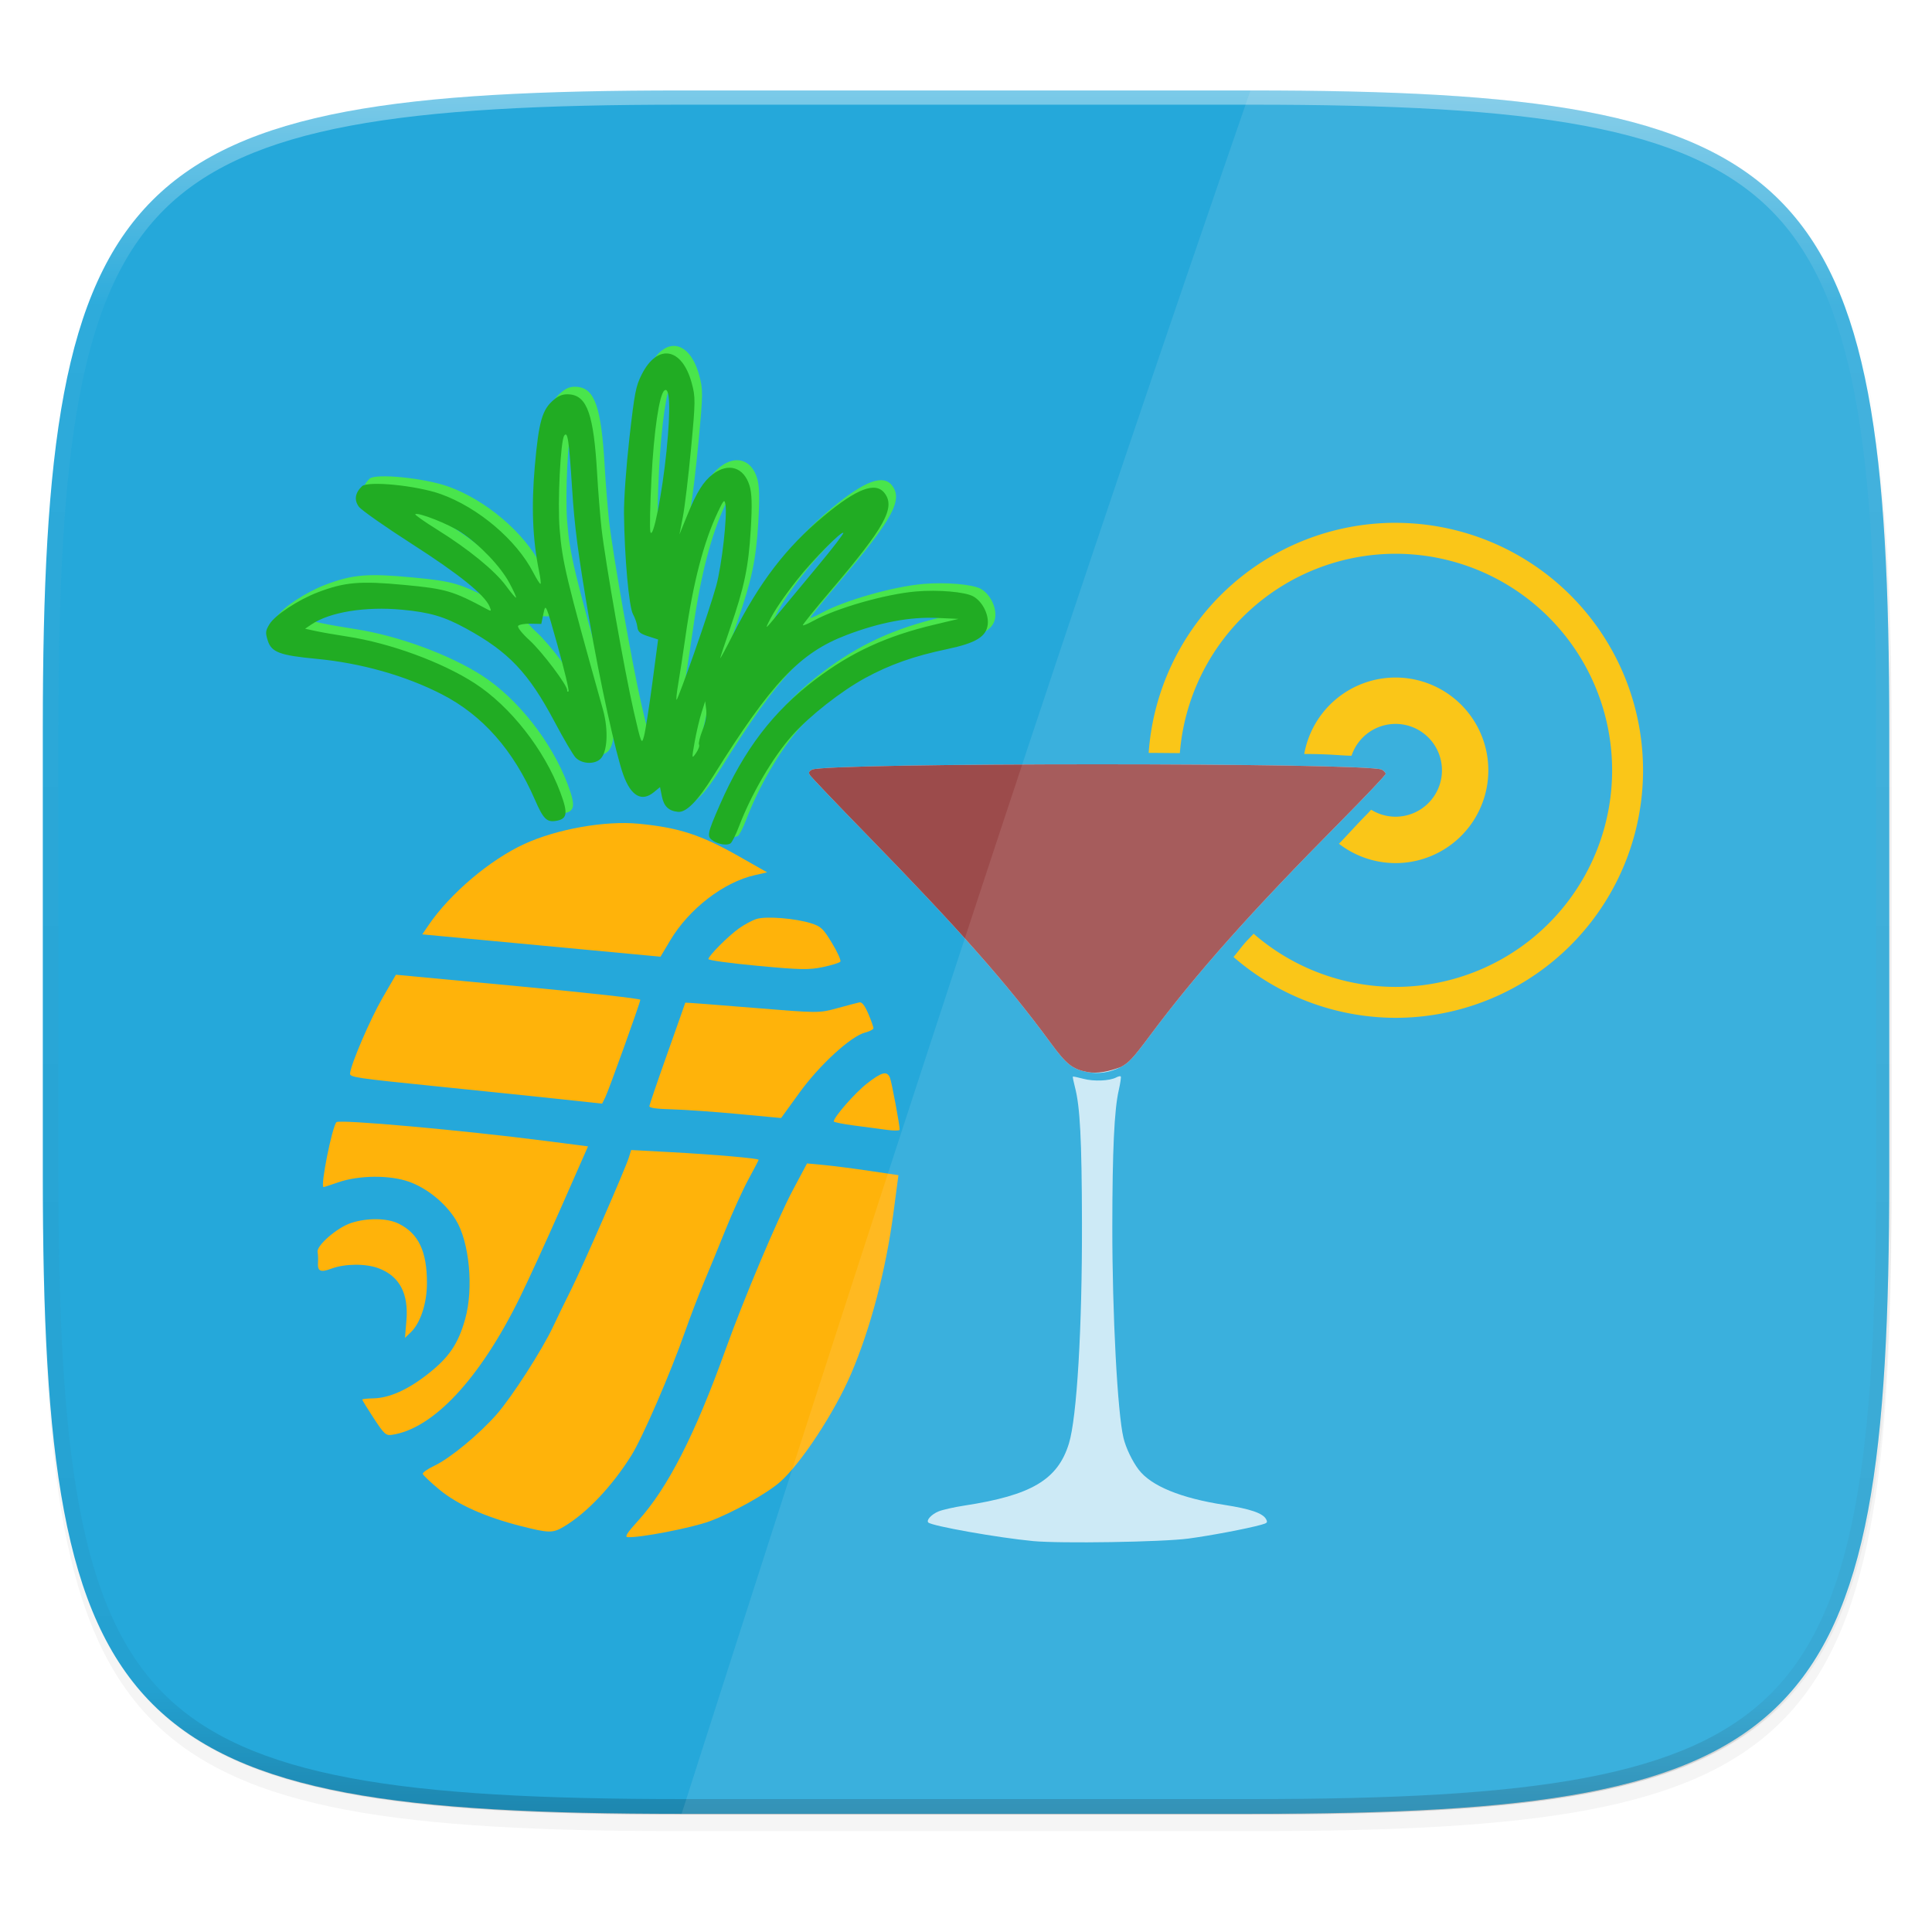
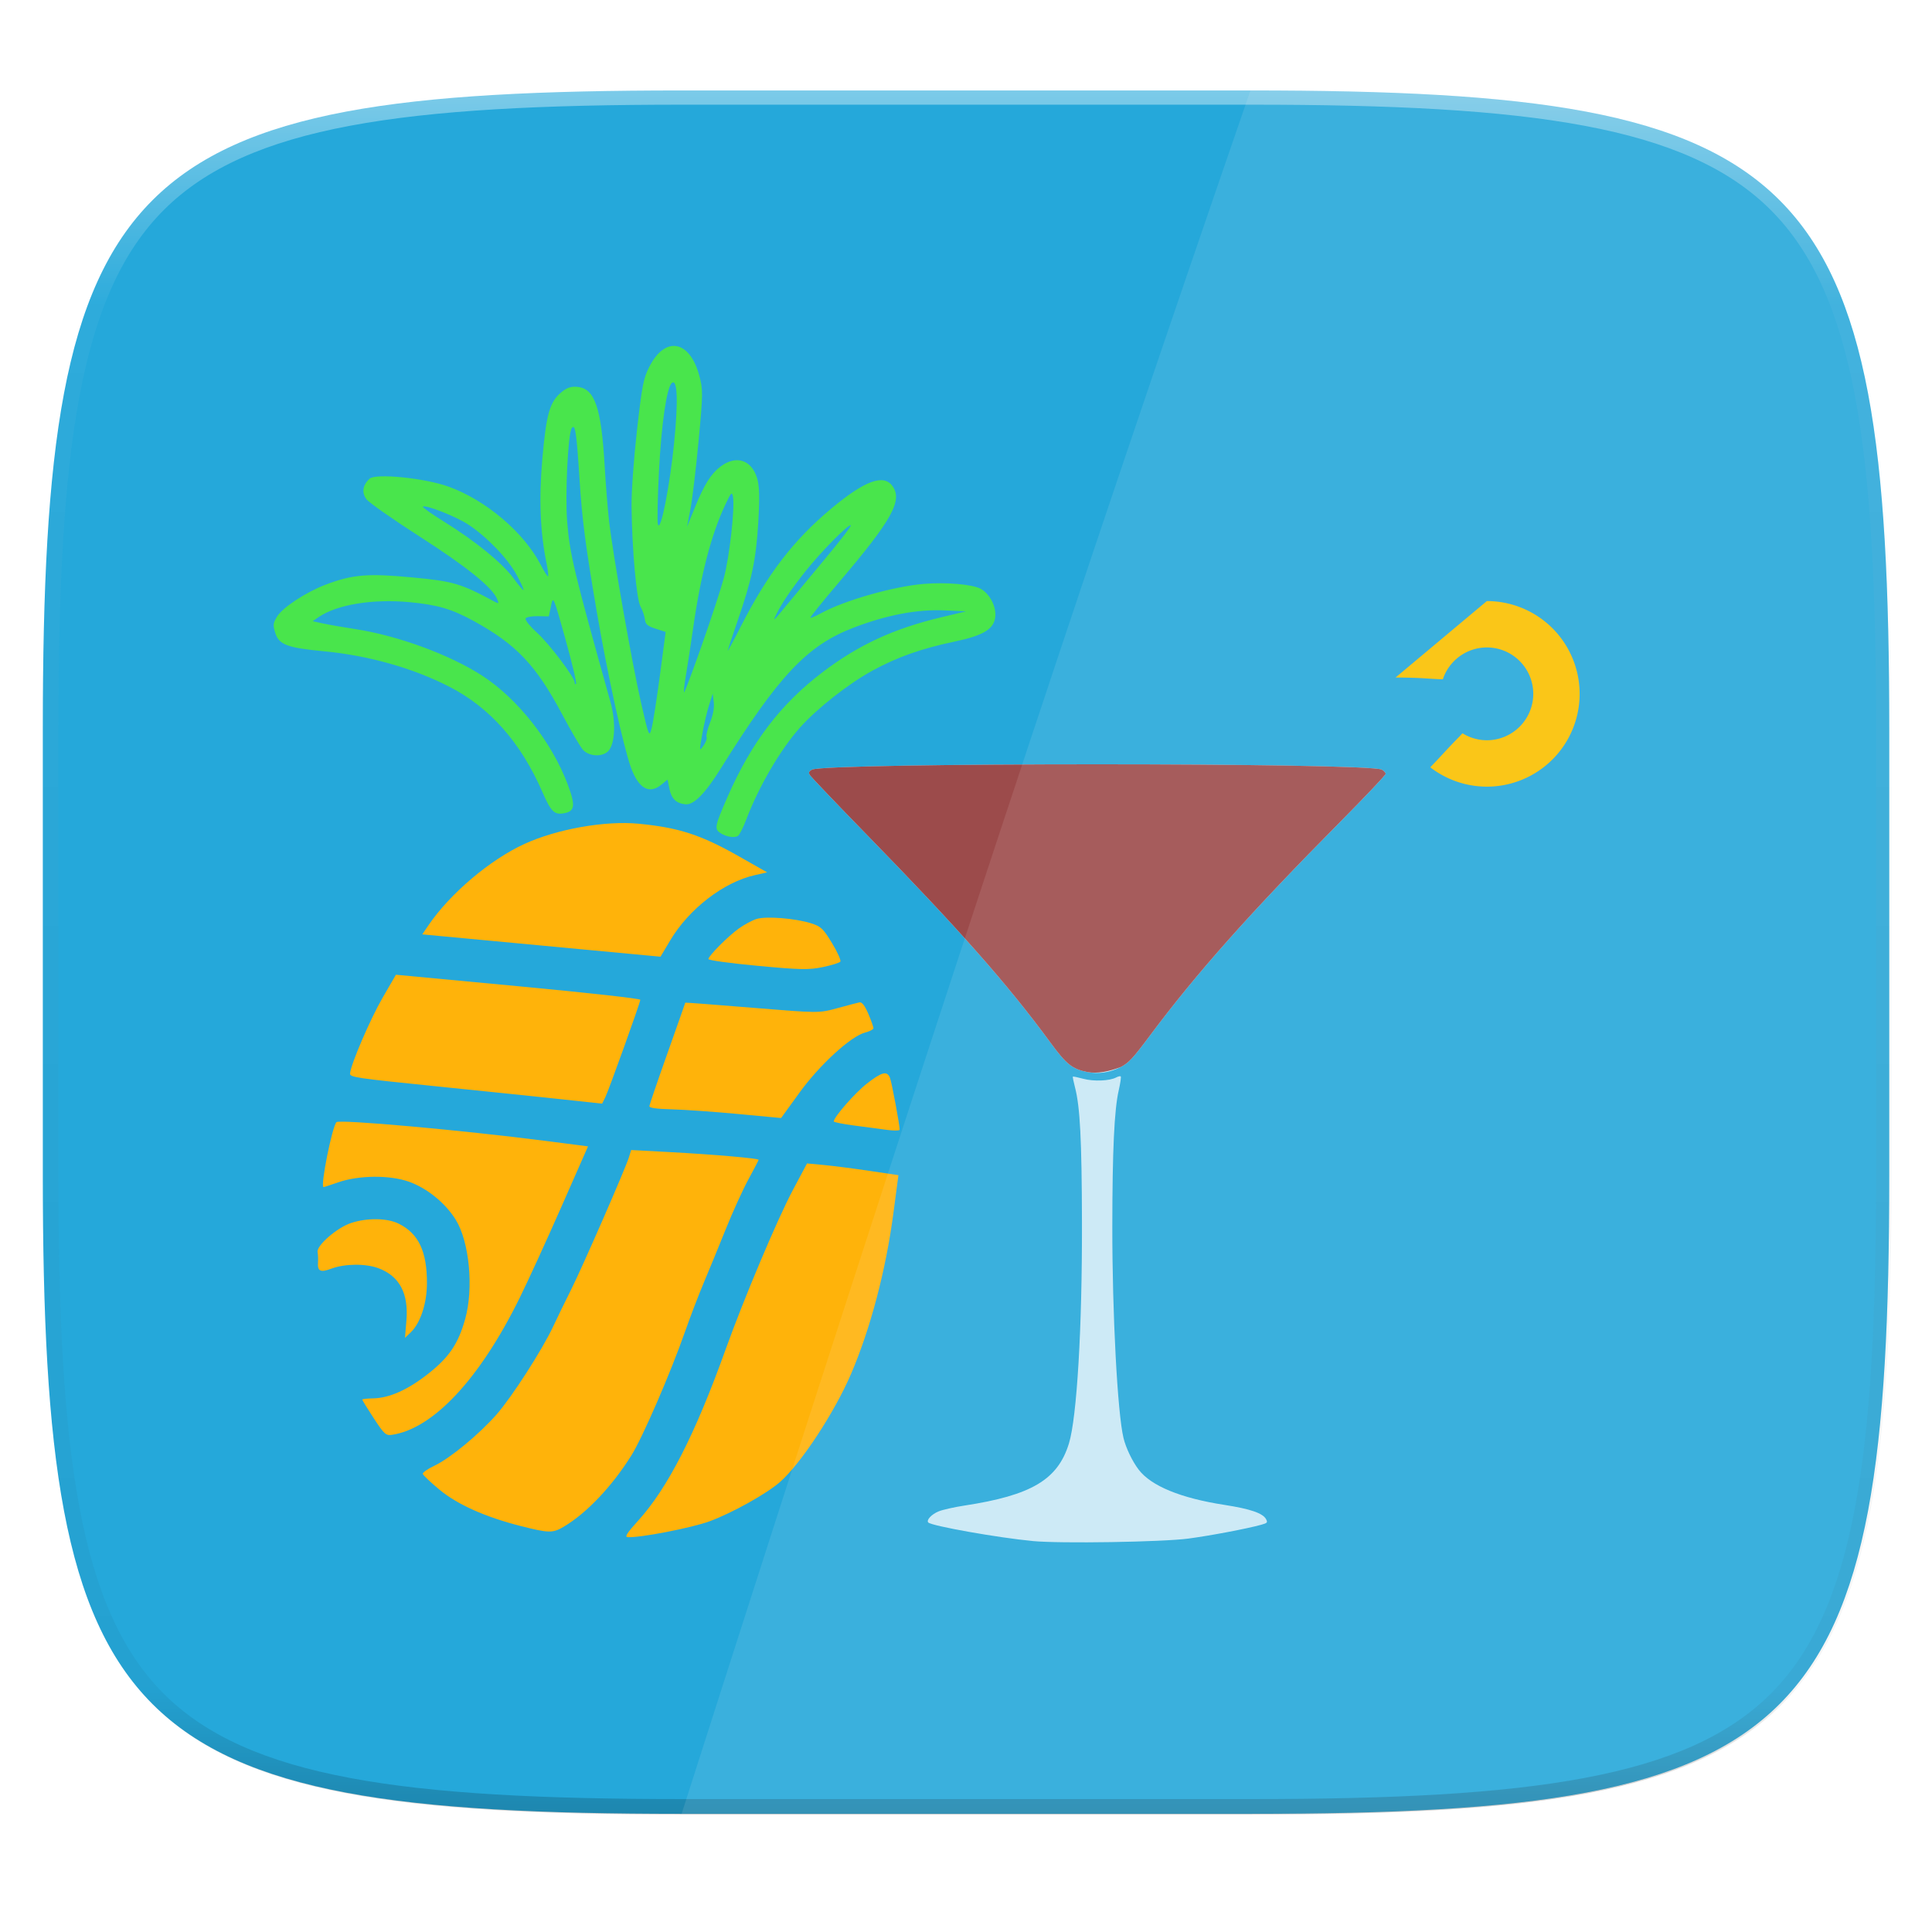
<svg xmlns="http://www.w3.org/2000/svg" width="256" height="256" version="1.1" viewBox="0 0 67.73 67.73">
  <defs>
    <filter id="filter1117" width="1.021" height="1.028" x="-.01" y="-.01" style="color-interpolation-filters:sRGB">
      <feGaussianBlur stdDeviation=".7" />
    </filter>
    <linearGradient id="linearGradient1108" x1="296" x2="296" y1="-212" y2="236" gradientUnits="userSpaceOnUse">
      <stop style="stop-color:#ffffff" offset="0" />
      <stop style="stop-color:#ffffff;stop-opacity:.098" offset=".125" />
      <stop style="stop-color:#000000;stop-opacity:.098" offset=".925" />
      <stop style="stop-color:#000000;stop-opacity:.498" offset="1" />
    </linearGradient>
    <clipPath id="clipPath1082-3-61">
      <path d="M 361.938,-212 C 507.235,-212 528,-191.287 528,-46.125 V 70.125 C 528,215.286 507.235,236 361.938,236 H 214.062 C 68.765,236 48,215.286 48,70.125 V -46.125 C 48,-191.287 68.765,-212 214.062,-212 Z" style="fill:#8c59d9" />
    </clipPath>
    <filter id="filter956" width="1.046" height="1.05" x="-.02" y="-.03" style="color-interpolation-filters:sRGB">
      <feGaussianBlur stdDeviation="2.32" />
    </filter>
    <filter id="filter4569" width="1.023" height="1.025" x="-.01" y="-.01" style="color-interpolation-filters:sRGB">
      <feGaussianBlur stdDeviation="1.16" />
    </filter>
  </defs>
  <g transform="translate(0,-229.267)">
-     <path d="m 188.969,44 c 72.649,0 83.031,10.357 83.031,82.938 v 58.125 c 0,72.581 -10.383,82.938 -83.031,82.938 h -73.938 c -72.649,0 -83.031,-10.357 -83.031,-82.938 v -58.125 c 0,-72.581 10.383,-82.938 83.031,-82.938 z" transform="matrix(0.27,0,0,0.27,-7.129,220.56)" style="opacity:0.1;filter:url(#filter4569)" />
-     <path d="m 188.969,46 c 72.649,0 83.031,10.357 83.031,82.938 v 58.125 c 0,72.581 -10.383,82.938 -83.031,82.938 h -73.938 c -72.649,0 -83.031,-10.357 -83.031,-82.938 v -58.125 c 0,-72.581 10.383,-82.938 83.031,-82.938 z" transform="matrix(0.27,0,0,0.27,-7.129,220.56)" style="opacity:0.2;filter:url(#filter956)" />
    <path d="m 43.837,232.438 c 19.594,0 22.394,2.793 22.394,22.369 v 15.677 c 0,19.576 -2.8,22.369 -22.394,22.369 h -19.942 c -19.594,0 -22.394,-2.793 -22.394,-22.369 v -15.677 c 0,-19.576 2.8,-22.369 22.394,-22.369 z" style="fill:#25a8da" />
    <path style="font-variation-settings:normal;inline-size:0;opacity:0.4;fill:url(#linearGradient1108);stop-color:#000000" d="m 214.062,-216 c -72.839,0 -115.523,4.883 -140.344,29.672 -24.821,24.789 -29.719,67.431 -29.719,140.203 v 116.25 c 0,72.771 4.898,115.414 29.719,140.203 24.821,24.789 67.505,29.672 140.344,29.672 h 147.875 c 72.839,0 115.523,-4.883 140.344,-29.672 24.821,-24.789 29.719,-67.432 29.719,-140.203 v -116.25 c 0,-72.772 -4.898,-115.414 -29.719,-140.203 -24.821,-24.789 -67.505,-29.672 -140.344,-29.672 z m 0,8 h 147.875 c 72.459,0 112.806,5.474 134.691,27.332 21.886,21.858 27.371,62.153 27.371,134.543 v 116.25 c 0,72.39 -5.485,112.685 -27.371,134.543 -21.886,21.858 -62.233,27.332 -134.691,27.332 h -147.875 c -72.459,0 -112.806,-5.474 -134.691,-27.332 -21.886,-21.858 -27.371,-62.153 -27.371,-134.543 v -116.25 c 0,-72.39 5.485,-112.685 27.371,-134.543 21.886,-21.858 62.233,-27.332 134.691,-27.332 z" clip-path="url(#clipPath1082-3-61)" transform="matrix(0.135,0,0,0.135,-4.971,261.017)" />
    <g transform="matrix(1.125,0,0,1.125,-5.927,-29.209)">
      <g transform="translate(-0.674)">
-         <path d="m 208,92 c -13.255,0 -24,10.745 -24,24 0,13.255 10.745,24 24,24 13.255,0 24,-10.745 24,-24 0,-13.255 -10.745,-24 -24,-24 z m -40.73,120 h 24.73 c -52.57,-128.775 -201.712,0 -24.73,0 z" transform="matrix(0.279,0,0,0.279,-7.853,218.664)" style="opacity:0.1;fill-opacity:0;filter:url(#filter1117)" />
        <g transform="matrix(0.89,0,0,0.89,-200.597,104.596)" style="fill:#f9c100">
-           <path d="m 280.929,164.352 a 3.249,3.249 0 0 0 -3.197,2.677 c 0.064,0.001 0.165,2.5e-4 0.228,0.001 0.816,0.014 0.861,0.042 1.428,0.062 a 1.625,1.625 0 0 1 1.541,-1.116 1.625,1.625 0 0 1 1.625,1.625 1.625,1.625 0 0 1 -1.625,1.624 1.625,1.625 0 0 1 -0.853,-0.244 c -0.081,0.082 -0.068,0.077 -0.152,0.161 -0.395,0.399 -0.617,0.661 -0.977,1.03 a 3.249,3.249 0 0 0 1.982,0.678 3.249,3.249 0 0 0 3.249,-3.249 3.249,3.249 0 0 0 -3.249,-3.249 z" style="fill:#f9c100" />
-           <path d="m 280.929,158.935 a 8.665,8.665 0 0 0 -8.644,8.056 c 0.391,10e-4 0.709,0.006 1.092,0.008 a 7.582,7.582 0 0 1 7.552,-6.98 7.582,7.582 0 0 1 7.583,7.583 7.582,7.582 0 0 1 -7.583,7.582 7.582,7.582 0 0 1 -4.969,-1.862 c -0.077,0.086 -0.201,0.207 -0.277,0.292 -0.165,0.185 -0.271,0.342 -0.428,0.522 a 8.665,8.665 0 0 0 5.674,2.131 8.665,8.665 0 0 0 8.666,-8.665 8.665,8.665 0 0 0 -8.666,-8.666 z" style="fill:#f9c100" />
+           <path d="m 280.929,164.352 c 0.064,0.001 0.165,2.5e-4 0.228,0.001 0.816,0.014 0.861,0.042 1.428,0.062 a 1.625,1.625 0 0 1 1.541,-1.116 1.625,1.625 0 0 1 1.625,1.625 1.625,1.625 0 0 1 -1.625,1.624 1.625,1.625 0 0 1 -0.853,-0.244 c -0.081,0.082 -0.068,0.077 -0.152,0.161 -0.395,0.399 -0.617,0.661 -0.977,1.03 a 3.249,3.249 0 0 0 1.982,0.678 3.249,3.249 0 0 0 3.249,-3.249 3.249,3.249 0 0 0 -3.249,-3.249 z" style="fill:#f9c100" />
        </g>
        <path d="m 38.12,277.777 c -1.065,-0.1 -3.142,-0.468 -3.25,-0.577 -0.072,-0.071 0.103,-0.259 0.323,-0.347 0.13,-0.052 0.492,-0.133 0.806,-0.181 2.084,-0.319 2.905,-0.806 3.252,-1.931 0.25,-0.809 0.416,-3.615 0.407,-6.902 -0.006,-2.575 -0.059,-3.597 -0.218,-4.204 -0.045,-0.173 -0.075,-0.321 -0.066,-0.33 0.009,-0.008 0.155,0.022 0.326,0.068 0.326,0.088 0.822,0.067 1.026,-0.042 0.061,-0.033 0.125,-0.047 0.141,-0.031 0.016,0.016 -0.013,0.212 -0.064,0.436 -0.138,0.608 -0.197,1.869 -0.199,4.247 -0.002,2.722 0.161,5.802 0.348,6.582 0.074,0.309 0.274,0.727 0.474,0.989 0.388,0.508 1.311,0.887 2.67,1.097 0.808,0.125 1.199,0.259 1.299,0.445 0.055,0.104 0.04,0.121 -0.15,0.174 -0.442,0.123 -1.593,0.341 -2.271,0.431 -0.821,0.108 -3.984,0.159 -4.852,0.077 z m 1.712,-14.612 c -0.474,-0.095 -0.658,-0.241 -1.151,-0.913 -1.339,-1.826 -2.831,-3.514 -5.732,-6.489 -0.947,-0.971 -1.745,-1.808 -1.774,-1.861 -0.04,-0.073 -0.024,-0.112 0.068,-0.161 0.416,-0.223 17.342,-0.224 17.758,-0.001 0.067,0.036 0.121,0.095 0.121,0.131 0,0.036 -0.63,0.702 -1.399,1.479 -2.817,2.844 -4.488,4.721 -5.955,6.688 -0.52,0.697 -0.653,0.84 -0.902,0.969 -0.331,0.171 -0.69,0.226 -1.034,0.157 z" style="opacity:0.75;fill:#ffffff" />
        <path d="m 39.832,263.165 c -0.474,-0.095 -0.658,-0.241 -1.151,-0.913 -1.339,-1.826 -2.831,-3.514 -5.732,-6.489 -0.947,-0.971 -1.745,-1.808 -1.774,-1.861 -0.04,-0.073 -0.024,-0.112 0.068,-0.161 0.416,-0.223 17.342,-0.224 17.758,-0.001 0.067,0.036 0.121,0.095 0.121,0.131 0,0.036 -0.63,0.702 -1.399,1.479 -2.817,2.844 -4.488,4.721 -5.955,6.688 -0.52,0.697 -0.653,0.84 -0.902,0.969 -0.351,0.134 -0.723,0.215 -1.034,0.157 z" style="fill:#9c4b4b" />
        <path d="m 28.404,255.722 c -0.209,-0.126 -0.194,-0.21 0.205,-1.122 0.75,-1.716 1.662,-2.91 2.983,-3.91 1.119,-0.846 2.201,-1.345 3.692,-1.701 l 0.763,-0.182 -0.665,-0.03 c -0.849,-0.038 -1.787,0.138 -2.821,0.531 -1.461,0.554 -2.348,1.493 -4.163,4.404 -0.48,0.77 -0.836,1.132 -1.091,1.108 -0.291,-0.027 -0.442,-0.172 -0.504,-0.482 l -0.058,-0.289 -0.189,0.156 c -0.379,0.314 -0.713,0.127 -0.953,-0.533 -0.235,-0.647 -0.739,-2.947 -1.066,-4.863 -0.349,-2.045 -0.455,-2.859 -0.534,-4.095 -0.095,-1.493 -0.137,-1.77 -0.244,-1.616 -0.116,0.168 -0.21,2.085 -0.143,2.905 0.085,1.042 0.199,1.517 1.35,5.629 0.179,0.639 0.141,1.337 -0.083,1.543 -0.191,0.175 -0.577,0.152 -0.769,-0.046 -0.076,-0.079 -0.372,-0.582 -0.657,-1.119 -0.807,-1.521 -1.426,-2.174 -2.746,-2.898 -0.691,-0.379 -1.134,-0.509 -2.007,-0.591 -1.144,-0.107 -2.251,0.073 -2.822,0.459 l -0.197,0.134 0.326,0.071 c 0.18,0.039 0.623,0.117 0.985,0.172 1.336,0.203 2.956,0.797 3.976,1.457 1.105,0.715 2.168,2.068 2.664,3.393 0.25,0.667 0.222,0.84 -0.143,0.896 -0.28,0.043 -0.388,-0.067 -0.644,-0.655 -0.674,-1.552 -1.634,-2.639 -2.903,-3.291 -1.131,-0.581 -2.519,-0.974 -3.907,-1.105 -1.145,-0.108 -1.404,-0.206 -1.518,-0.57 -0.077,-0.248 -0.072,-0.301 0.051,-0.506 0.169,-0.284 0.899,-0.765 1.514,-0.999 0.836,-0.318 1.311,-0.358 2.693,-0.228 1.298,0.122 1.513,0.185 2.59,0.764 0.117,0.063 0.124,0.052 0.063,-0.093 -0.152,-0.363 -0.952,-1.007 -2.41,-1.942 -0.834,-0.535 -1.581,-1.059 -1.66,-1.164 -0.155,-0.207 -0.122,-0.431 0.094,-0.639 0.183,-0.176 1.71,-0.024 2.459,0.244 1.163,0.417 2.355,1.427 2.878,2.44 0.109,0.21 0.211,0.371 0.228,0.357 0.017,-0.014 -0.004,-0.192 -0.046,-0.397 -0.201,-0.98 -0.243,-2.012 -0.132,-3.272 0.124,-1.399 0.229,-1.767 0.596,-2.071 0.167,-0.138 0.3,-0.183 0.495,-0.164 0.541,0.051 0.745,0.64 0.85,2.455 0.032,0.554 0.094,1.326 0.137,1.715 0.116,1.035 0.721,4.473 1.004,5.702 0.237,1.029 0.247,1.053 0.322,0.772 0.043,-0.159 0.159,-0.901 0.258,-1.648 l 0.18,-1.359 -0.313,-0.101 c -0.251,-0.081 -0.317,-0.138 -0.333,-0.288 -0.011,-0.103 -0.072,-0.283 -0.137,-0.4 -0.126,-0.229 -0.265,-1.777 -0.28,-3.133 -0.005,-0.444 0.069,-1.471 0.169,-2.359 0.161,-1.414 0.199,-1.614 0.384,-1.979 0.488,-0.967 1.25,-0.842 1.553,0.254 0.124,0.449 0.123,0.572 -0.017,2.059 -0.082,0.87 -0.196,1.828 -0.255,2.128 l -0.106,0.547 0.241,-0.594 c 0.295,-0.725 0.501,-1.057 0.799,-1.284 0.485,-0.37 0.967,-0.221 1.144,0.355 0.074,0.241 0.084,0.605 0.038,1.375 -0.071,1.174 -0.2,1.789 -0.648,3.084 -0.165,0.477 -0.301,0.89 -0.303,0.918 -0.001,0.028 0.177,-0.302 0.396,-0.734 0.834,-1.644 1.652,-2.712 2.832,-3.695 1.035,-0.863 1.619,-1.081 1.898,-0.708 0.336,0.45 4.32e-4,1.056 -1.673,3.022 -0.497,0.584 -0.892,1.074 -0.879,1.09 0.013,0.016 0.16,-0.046 0.327,-0.138 0.722,-0.398 2.254,-0.836 3.204,-0.916 0.688,-0.058 1.515,0.012 1.774,0.151 0.278,0.149 0.488,0.545 0.458,0.865 -0.037,0.39 -0.363,0.591 -1.268,0.781 -1.036,0.218 -1.784,0.482 -2.558,0.904 -0.748,0.409 -1.723,1.174 -2.258,1.773 -0.611,0.684 -1.287,1.84 -1.677,2.869 -0.097,0.256 -0.215,0.487 -0.261,0.512 -0.117,0.065 -0.349,0.029 -0.536,-0.084 z m -0.444,-2.997 c -0.021,-0.042 0.028,-0.246 0.109,-0.452 0.096,-0.245 0.136,-0.466 0.115,-0.638 l -0.032,-0.263 -0.115,0.36 c -0.063,0.198 -0.159,0.607 -0.213,0.908 -0.094,0.526 -0.092,0.54 0.039,0.354 0.075,-0.106 0.119,-0.228 0.098,-0.27 z m -4.399,-3.058 c -0.375,-1.34 -0.381,-1.354 -0.448,-1.031 l -0.068,0.328 -0.332,-0.007 c -0.183,-0.004 -0.358,0.026 -0.389,0.067 -0.032,0.042 0.12,0.236 0.351,0.446 0.395,0.359 1.191,1.416 1.177,1.563 -0.004,0.04 0.015,0.054 0.041,0.033 0.026,-0.022 -0.124,-0.651 -0.333,-1.398 z m 4.254,0.184 c 0.28,-0.792 0.587,-1.727 0.682,-2.078 0.175,-0.642 0.349,-2.186 0.286,-2.536 -0.03,-0.167 -0.056,-0.14 -0.235,0.238 -0.441,0.931 -0.771,2.197 -1.009,3.875 -0.072,0.504 -0.172,1.162 -0.224,1.463 -0.052,0.301 -0.075,0.532 -0.051,0.514 0.024,-0.019 0.272,-0.682 0.551,-1.474 z m 2.664,-1.266 c 0.202,-0.246 0.737,-0.891 1.189,-1.433 0.452,-0.542 0.807,-1.003 0.788,-1.025 -0.054,-0.065 -0.941,0.834 -1.416,1.434 -0.442,0.558 -0.737,0.994 -0.909,1.344 -0.119,0.242 -0.098,0.223 0.348,-0.321 z m -8.433,-0.906 c -0.274,-0.511 -0.923,-1.188 -1.51,-1.576 -0.384,-0.253 -1.333,-0.627 -1.417,-0.558 -0.022,0.018 0.288,0.236 0.687,0.484 0.971,0.604 1.794,1.277 2.14,1.749 0.156,0.213 0.296,0.378 0.312,0.367 0.015,-0.012 -0.08,-0.221 -0.211,-0.466 z m 4.904,-4.137 c 0.13,-1.289 0.102,-1.997 -0.072,-1.85 -0.158,0.133 -0.325,1.271 -0.4,2.735 -0.043,0.833 -0.058,1.583 -0.034,1.667 0.08,0.277 0.367,-1.166 0.507,-2.551 z" style="fill:#49e54c" />
        <path d="m 22.167,277.31 c -1.101,-0.281 -1.966,-0.667 -2.523,-1.127 -0.281,-0.232 -0.518,-0.457 -0.527,-0.498 -0.009,-0.042 0.157,-0.158 0.368,-0.257 0.48,-0.227 1.389,-0.977 1.93,-1.593 0.476,-0.541 1.423,-2.013 1.764,-2.741 0.128,-0.274 0.377,-0.785 0.553,-1.136 0.356,-0.709 1.703,-3.792 1.81,-4.142 l 0.068,-0.223 1.227,0.066 c 1.385,0.075 2.75,0.194 2.745,0.24 -0.002,0.017 -0.145,0.292 -0.319,0.612 -0.174,0.32 -0.492,1.019 -0.707,1.554 -0.215,0.535 -0.52,1.278 -0.678,1.651 -0.158,0.373 -0.423,1.066 -0.59,1.54 -0.453,1.292 -1.322,3.296 -1.669,3.851 -0.604,0.967 -1.397,1.803 -2.112,2.226 -0.341,0.202 -0.463,0.2 -1.341,-0.024 z m 3.656,-0.161 c 0.922,-1.013 1.779,-2.689 2.731,-5.342 0.568,-1.583 1.617,-4.069 2.096,-4.968 l 0.441,-0.828 0.523,0.049 c 0.288,0.027 0.929,0.109 1.424,0.183 l 0.901,0.134 -0.156,1.179 c -0.235,1.779 -0.711,3.587 -1.316,5.004 -0.516,1.207 -1.565,2.804 -2.219,3.379 -0.413,0.363 -1.488,0.963 -2.189,1.222 -0.57,0.21 -2.199,0.525 -2.563,0.495 -0.092,-0.008 -0.005,-0.142 0.326,-0.506 z m -8.235,-3.199 c -0.198,-0.302 -0.359,-0.564 -0.357,-0.581 0.002,-0.017 0.153,-0.034 0.336,-0.037 0.51,-0.009 1.085,-0.267 1.725,-0.772 0.647,-0.511 0.929,-0.929 1.145,-1.697 0.271,-0.961 0.132,-2.416 -0.295,-3.101 -0.325,-0.521 -0.892,-0.981 -1.458,-1.182 -0.599,-0.212 -1.563,-0.203 -2.205,0.021 -0.235,0.082 -0.439,0.148 -0.455,0.146 -0.106,-0.01 0.267,-1.88 0.403,-2.022 0.089,-0.093 3.918,0.25 6.507,0.583 l 1.332,0.171 -0.832,1.889 c -0.458,1.039 -1.044,2.32 -1.304,2.846 -1.242,2.519 -2.693,4.07 -3.98,4.255 -0.183,0.026 -0.239,-0.025 -0.563,-0.521 z m 1.019,-3.04 c 0.072,-0.849 -0.216,-1.389 -0.872,-1.634 -0.395,-0.148 -1.045,-0.142 -1.458,0.011 -0.358,0.134 -0.448,0.087 -0.424,-0.217 0.006,-0.081 10e-6,-0.216 -0.014,-0.299 -0.035,-0.203 0.608,-0.76 1.041,-0.903 0.503,-0.166 1.126,-0.158 1.486,0.02 0.62,0.306 0.884,0.864 0.881,1.86 -0.002,0.626 -0.203,1.237 -0.503,1.525 l -0.182,0.175 0.045,-0.538 z m 0.931,-7.302 c -2.51,-0.255 -2.701,-0.283 -2.688,-0.402 0.034,-0.308 0.63,-1.693 1.012,-2.353 l 0.418,-0.722 3.811,0.358 c 2.195,0.206 3.808,0.386 3.805,0.423 -0.01,0.111 -0.989,2.833 -1.093,3.041 l -0.098,0.195 -1.232,-0.133 c -0.678,-0.073 -2.448,-0.256 -3.934,-0.407 z m 6.64,0.618 c 0.004,-0.045 0.257,-0.786 0.563,-1.647 0.305,-0.86 0.556,-1.57 0.556,-1.578 6.81e-4,-0.007 0.938,0.064 2.082,0.158 2.075,0.17 2.082,0.171 2.652,0.015 0.314,-0.086 0.624,-0.167 0.689,-0.181 0.081,-0.018 0.169,0.093 0.282,0.357 0.09,0.211 0.161,0.413 0.158,0.45 -0.004,0.037 -0.12,0.097 -0.258,0.132 -0.445,0.115 -1.418,1.006 -2.047,1.875 l -0.572,0.789 -1.334,-0.125 c -0.734,-0.069 -1.659,-0.134 -2.056,-0.145 -0.512,-0.014 -0.72,-0.044 -0.714,-0.102 z m 6.382,0.604 c -0.353,-0.047 -0.64,-0.104 -0.637,-0.128 0.014,-0.148 0.663,-0.889 1.031,-1.177 0.465,-0.364 0.628,-0.406 0.72,-0.187 0.055,0.132 0.313,1.515 0.303,1.624 -0.003,0.03 -0.178,0.032 -0.39,0.004 -0.212,-0.028 -0.673,-0.089 -1.026,-0.136 z m -13.26,-6.249 c 0.674,-0.986 1.916,-2.037 2.99,-2.528 1.01,-0.463 2.511,-0.728 3.55,-0.628 1.258,0.121 1.946,0.345 3.137,1.021 l 0.872,0.495 -0.383,0.086 c -0.974,0.219 -2.053,1.051 -2.637,2.032 l -0.304,0.51 -3.712,-0.348 -3.712,-0.348 0.199,-0.291 z m 8.718,1.06 c 0.01,-0.105 0.605,-0.703 0.943,-0.948 0.169,-0.122 0.42,-0.257 0.558,-0.3 0.298,-0.093 1.21,-0.02 1.698,0.135 0.31,0.098 0.378,0.163 0.654,0.619 0.17,0.28 0.286,0.539 0.258,0.576 -0.028,0.037 -0.274,0.113 -0.547,0.17 -0.432,0.09 -0.698,0.085 -2.034,-0.04 -0.875,-0.082 -1.534,-0.173 -1.531,-0.211 z" style="fill:#ffb30a" />
-         <path d="m 28.169,255.957 c -0.209,-0.126 -0.194,-0.21 0.205,-1.122 0.75,-1.716 1.662,-2.91 2.983,-3.91 1.119,-0.846 2.201,-1.345 3.692,-1.701 l 0.763,-0.182 -0.665,-0.03 c -0.849,-0.038 -1.787,0.138 -2.821,0.531 -1.461,0.554 -2.348,1.493 -4.163,4.404 -0.48,0.77 -0.836,1.132 -1.091,1.108 -0.291,-0.027 -0.442,-0.172 -0.504,-0.482 l -0.058,-0.289 -0.189,0.156 c -0.379,0.314 -0.713,0.127 -0.953,-0.533 -0.235,-0.647 -0.739,-2.947 -1.066,-4.863 -0.349,-2.045 -0.455,-2.859 -0.534,-4.095 -0.095,-1.493 -0.137,-1.77 -0.244,-1.616 -0.116,0.168 -0.21,2.085 -0.143,2.905 0.085,1.042 0.199,1.517 1.35,5.629 0.179,0.639 0.141,1.337 -0.083,1.543 -0.191,0.175 -0.577,0.152 -0.769,-0.046 -0.076,-0.079 -0.372,-0.582 -0.657,-1.119 -0.807,-1.521 -1.426,-2.174 -2.746,-2.898 -0.691,-0.379 -1.134,-0.509 -2.007,-0.591 -1.144,-0.107 -2.251,0.073 -2.822,0.459 l -0.197,0.134 0.326,0.071 c 0.18,0.039 0.623,0.117 0.985,0.172 1.336,0.203 2.956,0.797 3.976,1.457 1.105,0.715 2.168,2.068 2.664,3.393 0.25,0.667 0.222,0.84 -0.143,0.896 -0.28,0.043 -0.388,-0.067 -0.644,-0.655 -0.674,-1.552 -1.634,-2.639 -2.903,-3.291 -1.131,-0.581 -2.519,-0.974 -3.907,-1.105 -1.145,-0.108 -1.404,-0.206 -1.518,-0.57 -0.077,-0.248 -0.072,-0.301 0.051,-0.506 0.169,-0.284 0.899,-0.765 1.514,-0.999 0.836,-0.318 1.311,-0.358 2.693,-0.228 1.298,0.122 1.513,0.185 2.59,0.764 0.117,0.063 0.124,0.052 0.063,-0.093 -0.152,-0.363 -0.952,-1.007 -2.41,-1.942 -0.834,-0.535 -1.581,-1.059 -1.66,-1.164 -0.155,-0.207 -0.122,-0.431 0.094,-0.639 0.183,-0.176 1.71,-0.024 2.459,0.244 1.163,0.417 2.355,1.427 2.878,2.44 0.109,0.21 0.211,0.371 0.228,0.357 0.017,-0.014 -0.004,-0.192 -0.046,-0.397 -0.201,-0.98 -0.243,-2.012 -0.132,-3.272 0.124,-1.399 0.229,-1.767 0.596,-2.071 0.167,-0.138 0.3,-0.183 0.495,-0.164 0.541,0.051 0.745,0.64 0.85,2.455 0.032,0.554 0.094,1.326 0.137,1.715 0.116,1.035 0.721,4.473 1.004,5.702 0.237,1.029 0.247,1.053 0.322,0.772 0.043,-0.159 0.159,-0.901 0.258,-1.648 l 0.18,-1.359 -0.313,-0.101 c -0.251,-0.081 -0.317,-0.138 -0.333,-0.288 -0.011,-0.103 -0.072,-0.283 -0.137,-0.4 -0.126,-0.229 -0.265,-1.777 -0.28,-3.133 -0.005,-0.444 0.069,-1.471 0.169,-2.359 0.161,-1.414 0.199,-1.614 0.384,-1.979 0.488,-0.967 1.25,-0.842 1.553,0.254 0.124,0.449 0.123,0.572 -0.017,2.059 -0.082,0.87 -0.196,1.828 -0.255,2.128 l -0.106,0.547 0.241,-0.594 c 0.295,-0.725 0.501,-1.057 0.799,-1.284 0.485,-0.37 0.967,-0.221 1.144,0.355 0.074,0.241 0.084,0.605 0.038,1.375 -0.071,1.174 -0.2,1.789 -0.648,3.084 -0.165,0.477 -0.301,0.89 -0.303,0.918 -0.001,0.028 0.177,-0.302 0.396,-0.734 0.834,-1.644 1.652,-2.712 2.832,-3.695 1.035,-0.863 1.619,-1.081 1.898,-0.708 0.336,0.45 4.32e-4,1.056 -1.673,3.022 -0.497,0.584 -0.892,1.074 -0.879,1.09 0.013,0.016 0.16,-0.046 0.327,-0.138 0.722,-0.398 2.254,-0.836 3.204,-0.916 0.688,-0.058 1.515,0.012 1.774,0.151 0.278,0.149 0.488,0.545 0.458,0.865 -0.037,0.39 -0.363,0.591 -1.268,0.781 -1.036,0.218 -1.784,0.482 -2.558,0.904 -0.748,0.409 -1.723,1.174 -2.258,1.773 -0.611,0.684 -1.287,1.84 -1.677,2.869 -0.097,0.256 -0.215,0.487 -0.261,0.512 -0.117,0.065 -0.349,0.029 -0.536,-0.084 z m -0.444,-2.997 c -0.021,-0.042 0.028,-0.246 0.109,-0.452 0.096,-0.245 0.136,-0.466 0.115,-0.638 l -0.032,-0.263 -0.115,0.36 c -0.063,0.198 -0.159,0.607 -0.213,0.908 -0.094,0.526 -0.092,0.54 0.039,0.354 0.075,-0.106 0.119,-0.228 0.098,-0.27 z m -4.399,-3.058 c -0.375,-1.34 -0.381,-1.354 -0.448,-1.031 l -0.068,0.328 -0.332,-0.007 c -0.183,-0.004 -0.358,0.026 -0.389,0.067 -0.032,0.042 0.12,0.236 0.351,0.446 0.395,0.359 1.191,1.416 1.177,1.563 -0.004,0.04 0.015,0.054 0.041,0.033 0.026,-0.022 -0.124,-0.651 -0.333,-1.398 z m 4.254,0.184 c 0.28,-0.792 0.587,-1.727 0.682,-2.078 0.175,-0.642 0.349,-2.186 0.286,-2.536 -0.03,-0.167 -0.056,-0.14 -0.235,0.238 -0.441,0.931 -0.771,2.197 -1.009,3.875 -0.072,0.504 -0.172,1.162 -0.224,1.463 -0.052,0.301 -0.075,0.532 -0.051,0.514 0.024,-0.019 0.272,-0.682 0.551,-1.474 z m 2.664,-1.266 c 0.202,-0.246 0.737,-0.891 1.189,-1.433 0.452,-0.542 0.807,-1.003 0.788,-1.025 -0.054,-0.065 -0.941,0.834 -1.416,1.434 -0.442,0.558 -0.737,0.994 -0.909,1.344 -0.119,0.242 -0.098,0.223 0.348,-0.321 z m -8.433,-0.906 c -0.274,-0.511 -0.923,-1.188 -1.51,-1.576 -0.384,-0.253 -1.333,-0.627 -1.417,-0.558 -0.022,0.018 0.288,0.236 0.687,0.484 0.971,0.604 1.794,1.277 2.14,1.749 0.156,0.213 0.296,0.378 0.312,0.367 0.015,-0.012 -0.08,-0.221 -0.211,-0.466 z m 4.904,-4.137 c 0.13,-1.289 0.102,-1.997 -0.072,-1.85 -0.158,0.133 -0.325,1.271 -0.4,2.735 -0.043,0.833 -0.058,1.583 -0.034,1.667 0.08,0.277 0.367,-1.166 0.507,-2.551 z" style="fill:#21ac23" />
      </g>
    </g>
    <path style="opacity:0.1;fill:#faf8f6" d="m 43.837,232.438 c 19.594,0 22.394,2.793 22.394,22.369 v 15.677 c 0,19.576 -2.8,22.369 -22.394,22.369 h -19.942 c 8.716,-27.239 13.896,-42.915 19.942,-60.415 z" />
  </g>
</svg>